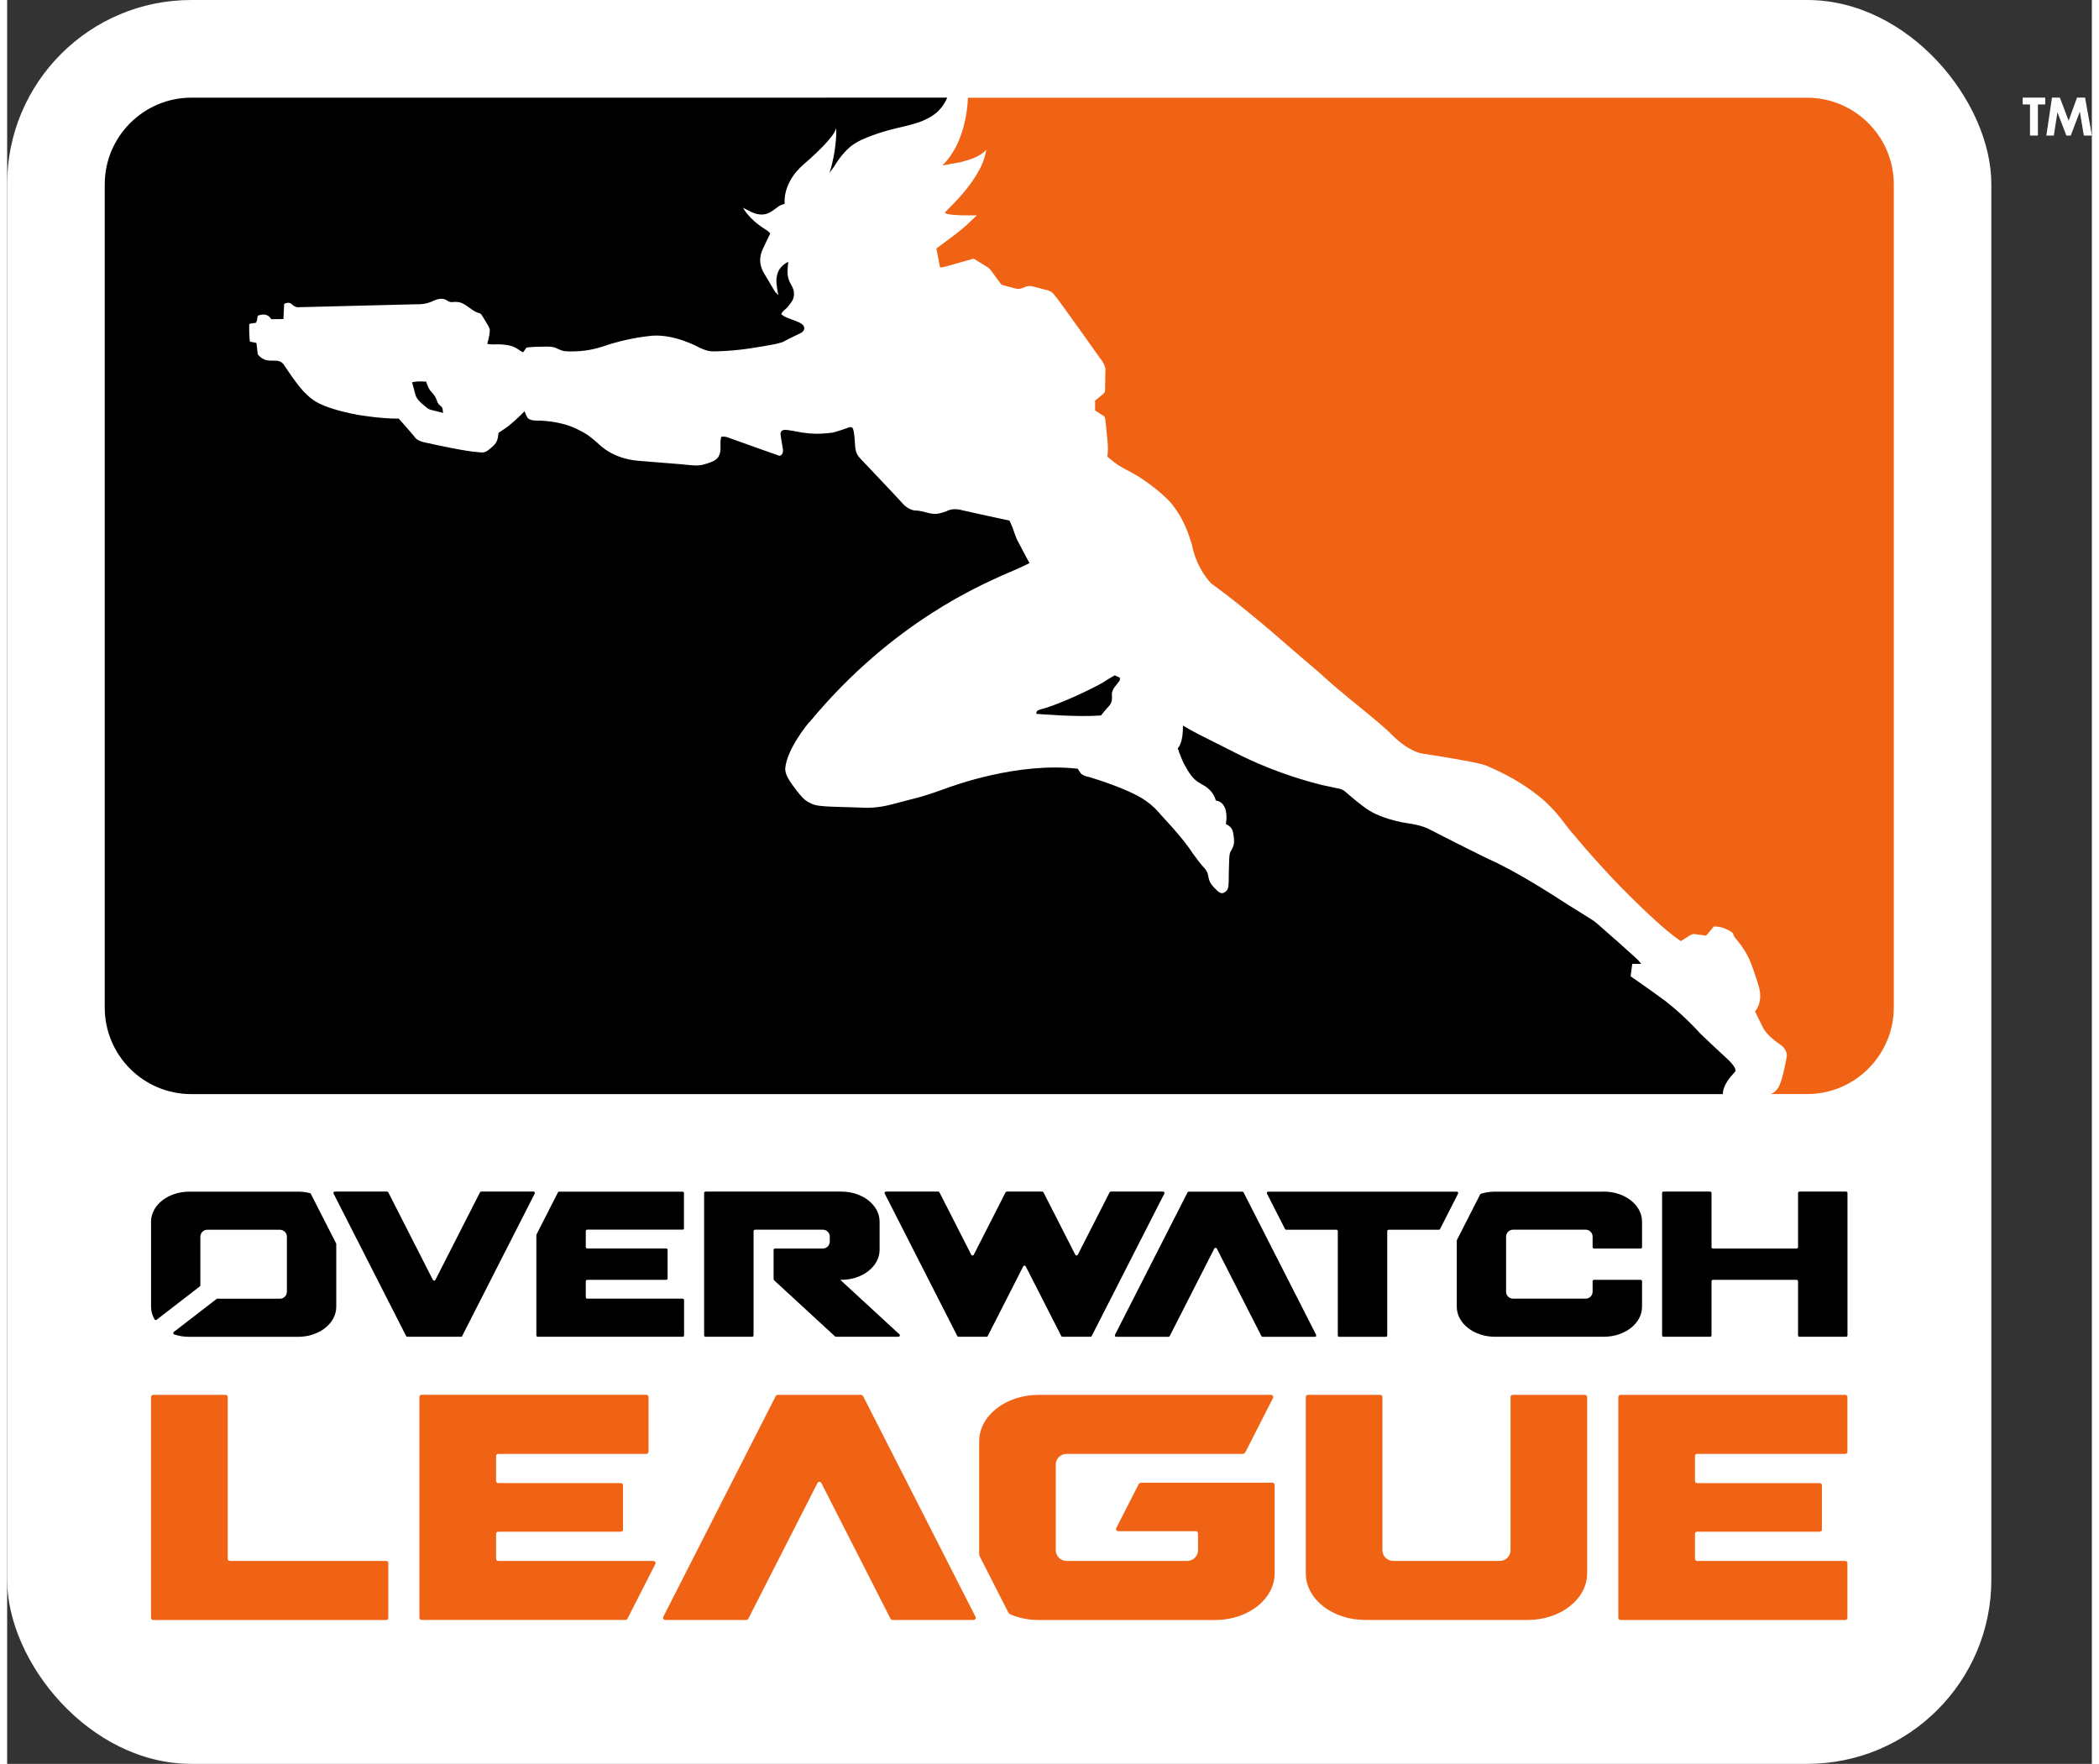
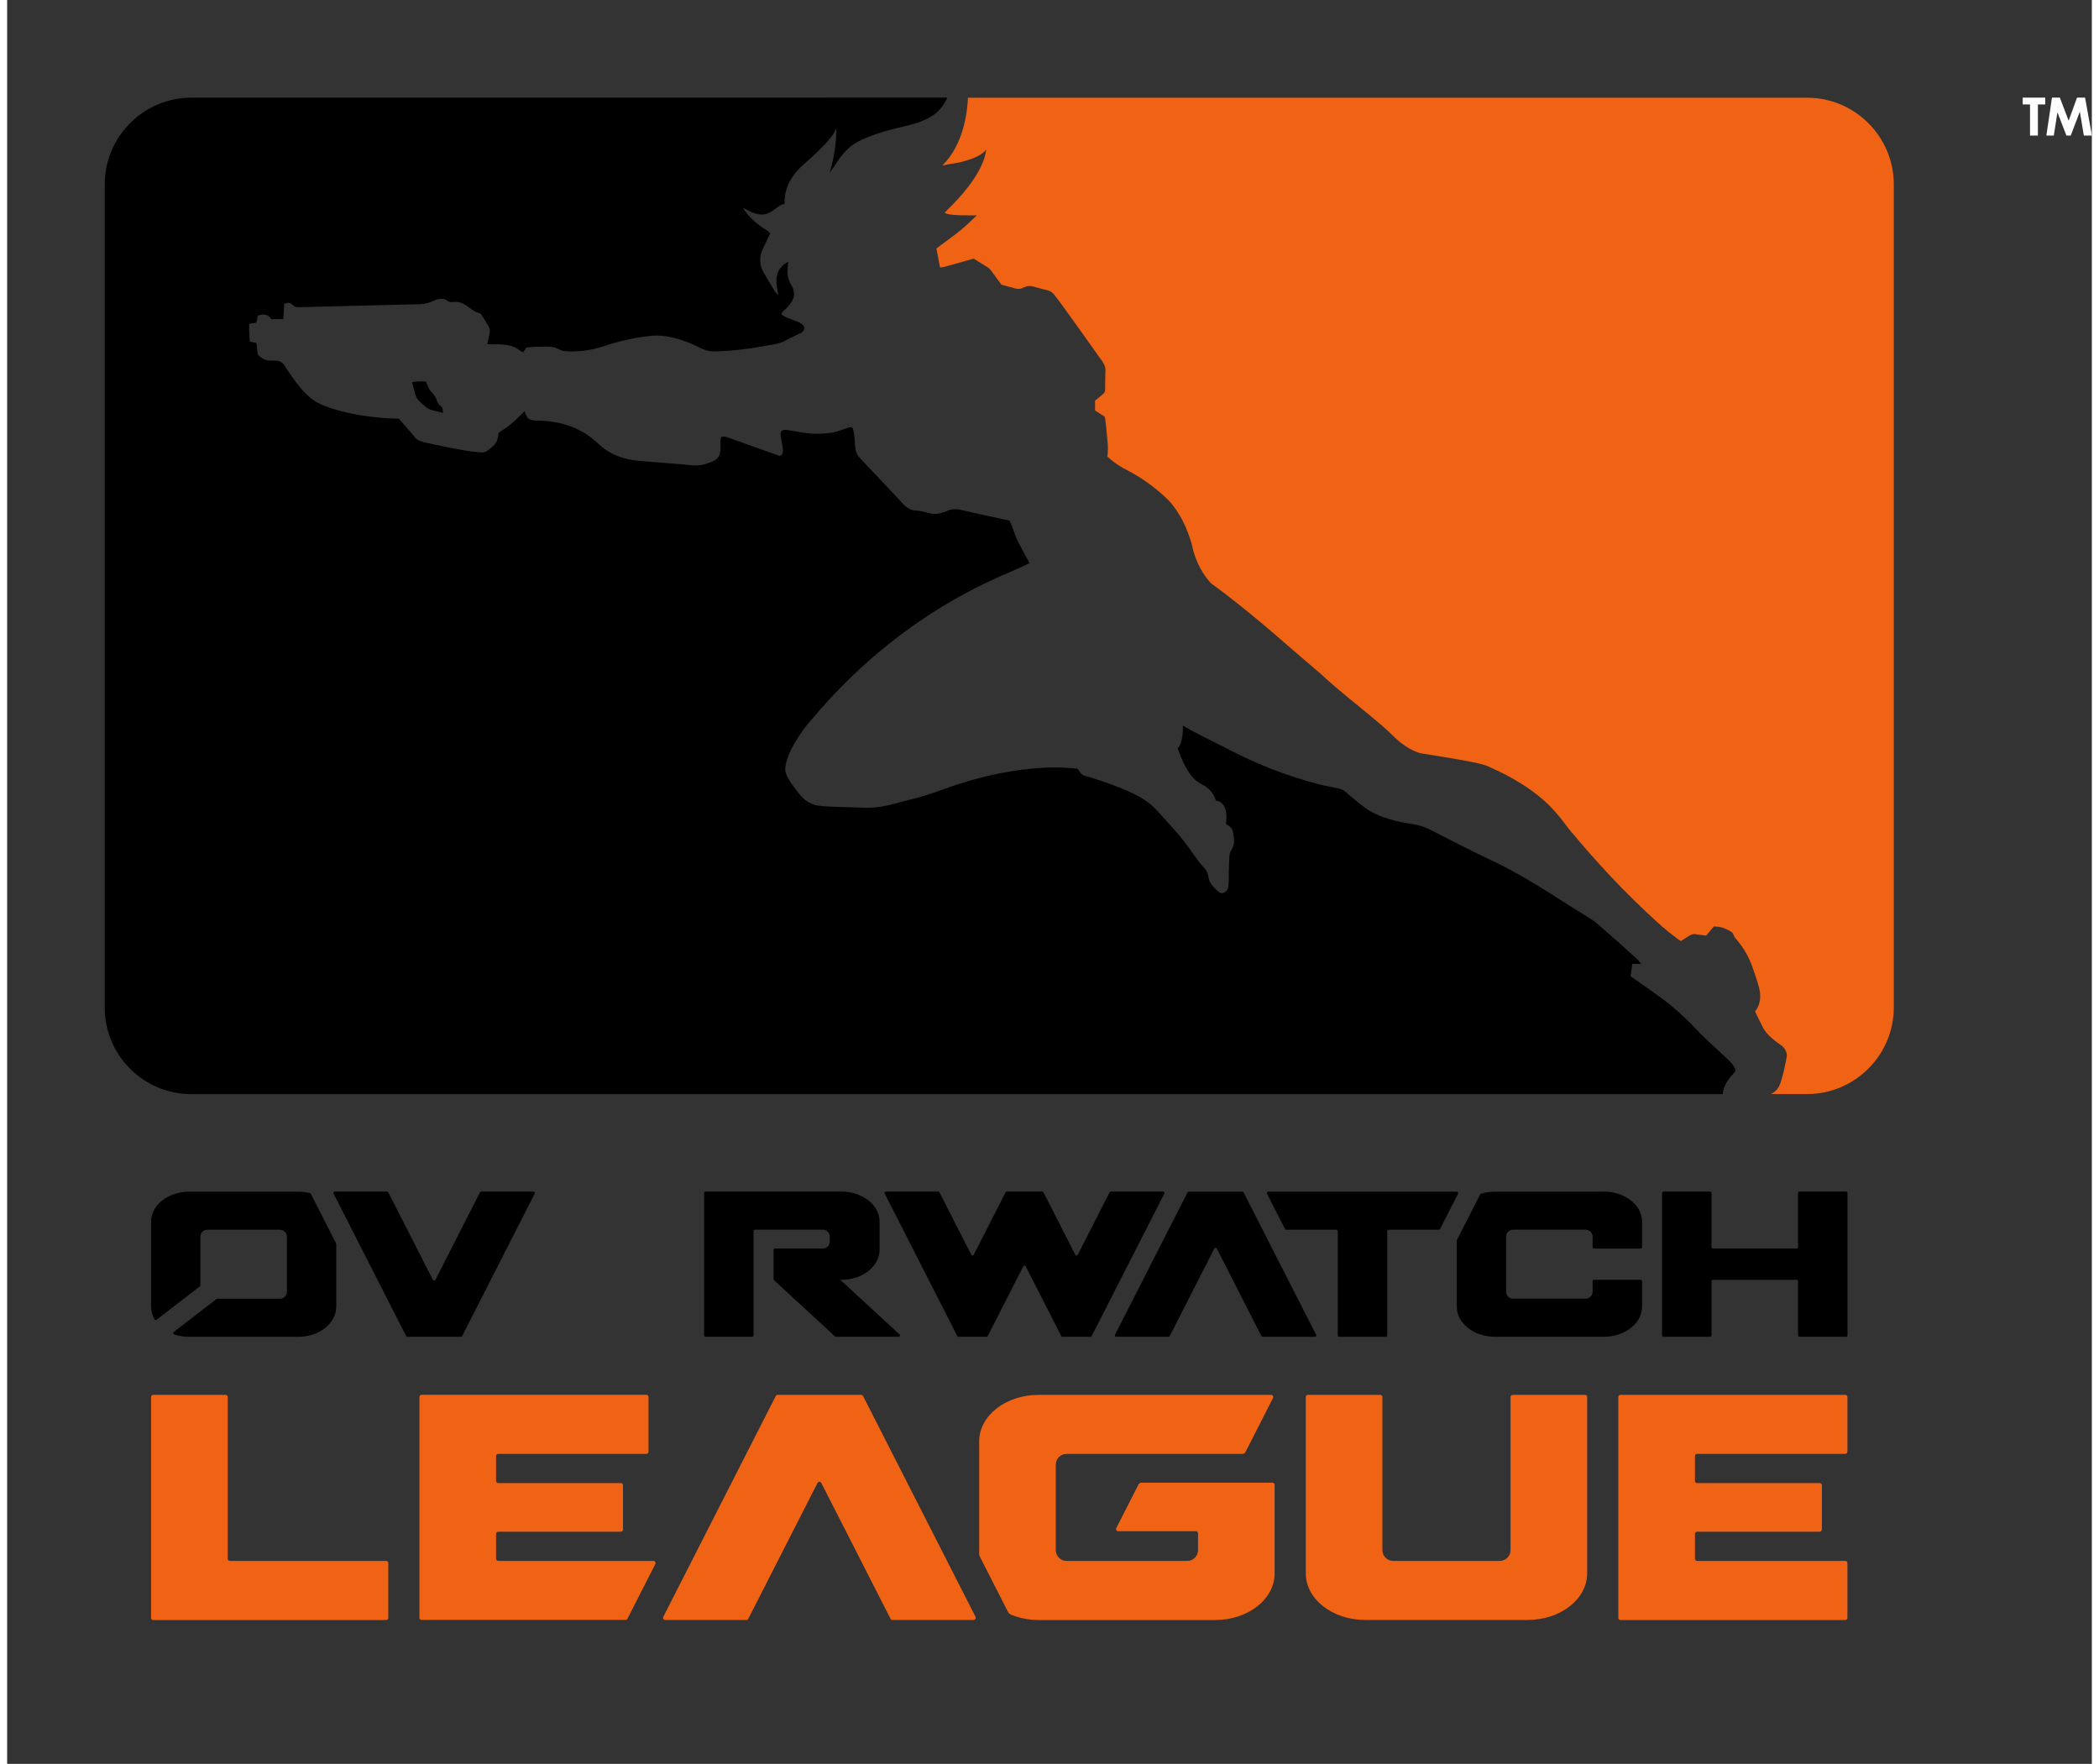
<svg xmlns="http://www.w3.org/2000/svg" id="Layer_1" width="119" height="100" data-name="Layer 1" viewBox="0 0 327.67 277.24">
  <rect x="0" y="0" width="327.67" height="277.24" fill="#333333" stroke="none" />
  <defs>
    <style>
      .cls-1 {
        fill: #f06314;
      }

      .cls-2 {
        fill: #fff;
      }
    </style>
  </defs>
-   <rect class="cls-2" width="311.87" height="277.24" rx="28.94" ry="28.94" />
  <g>
    <path class="cls-2" d="m316.8,16.42h1.15v4.89h1.24v-4.89h1.15v-1.08h-3.54v1.08Zm9.79-1.08h-1.25l-1.32,3.63-1.38-3.63h-1.24l-.88,5.97h1.17l.57-3.66,1.41,3.66h.68l1.43-3.76.63,3.76h1.27l-1.08-5.97Z" />
    <g>
      <g>
        <path d="m281.49,187.51v8.51c0,.12-.1.22-.22.22h-13.16c-.12,0-.22-.1-.22-.22v-8.51c0-.12-.1-.22-.22-.22h-7.33c-.12,0-.22.1-.22.22v22.38c0,.12.1.22.22.22h7.33c.12,0,.22-.1.22-.22v-8.51c0-.12.1-.22.22-.22h13.16c.12,0,.22.1.22.22v8.51c0,.12.1.22.22.22h7.33c.12,0,.22-.1.22-.22v-22.38c0-.12-.1-.22-.22-.22h-7.33c-.12,0-.22.1-.22.22Z" />
-         <path d="m106.38,193.07v-5.55c0-.12-.1-.22-.22-.22h-19.4c-.08,0-.16.05-.19.12l-3.37,6.62s-.02.06-.02.1v15.75c0,.12.1.22.22.22h22.78c.12,0,.22-.1.22-.22v-5.55c0-.12-.1-.22-.22-.22h-15.01c-.12,0-.22-.1-.22-.22v-2.52c0-.12.1-.22.22-.22h12.42c.12,0,.22-.1.22-.22v-4.49c0-.12-.1-.22-.22-.22h-12.42c-.12,0-.22-.1-.22-.22v-2.52c0-.12.1-.22.22-.22h15.01c.12,0,.22-.1.22-.22Z" />
        <path d="m194.17,187.3h-8.45c-.08,0-.16.05-.19.12l-11.4,22.38c-.07.14.03.32.19.32h8.22c.08,0,.16-.05.19-.12l7.01-13.76c.08-.16.31-.16.39,0l7.01,13.76c.04.07.11.12.19.12h8.22c.16,0,.27-.17.19-.32l-11.4-22.38c-.04-.07-.11-.12-.19-.12Z" />
        <path d="m173.28,187.41l-5,9.81c-.08.16-.31.16-.39,0l-5-9.81c-.04-.07-.11-.12-.19-.12h-5.58c-.08,0-.16.05-.19.12l-5,9.81c-.08.16-.31.16-.39,0l-5-9.81c-.04-.07-.11-.12-.19-.12h-8.22c-.16,0-.27.17-.19.32l11.4,22.38c.04.07.11.12.19.12h4.41c.08,0,.16-.05.19-.12l5.58-10.95c.08-.16.31-.16.39,0l5.58,10.95c.04.07.11.12.19.12h4.41c.08,0,.16-.05.19-.12l11.41-22.38c.07-.14-.03-.32-.19-.32h-8.22c-.08,0-.16.05-.19.12Z" />
        <path d="m250.95,187.3h-17.08c-.78,0-1.53.12-2.22.33-.06.02-.1.06-.13.11l-3.65,7.17s-.02.06-.02.1v10.38c0,2.61,2.7,4.72,6.02,4.72h17.08c3.33,0,6.02-2.11,6.02-4.72v-4.01c0-.12-.1-.22-.22-.22h-7.33c-.12,0-.22.1-.22.22v1.65c0,.6-.49,1.09-1.09,1.09h-11.42c-.6,0-1.09-.49-1.09-1.09v-8.66c0-.6.49-1.09,1.09-1.09h11.42c.6,0,1.09.49,1.09,1.09v1.65c0,.12.1.22.22.22h7.33c.12,0,.22-.1.22-.22v-4.01c0-2.61-2.7-4.72-6.02-4.72Z" />
        <path d="m227.84,187.3h-29.63c-.16,0-.27.17-.19.32l2.83,5.55c.04.07.11.12.19.12h7.89c.12,0,.22.1.22.22v16.39c0,.12.1.22.22.22h7.33c.12,0,.22-.1.22-.22v-16.39c0-.12.1-.22.22-.22h7.89c.08,0,.16-.05.19-.12l2.83-5.55c.07-.14-.03-.32-.19-.32Z" />
        <path d="m71.52,209.99l11.4-22.38c.07-.14-.03-.32-.19-.32h-8.22c-.08,0-.16.05-.19.12l-7.01,13.76c-.08.16-.31.16-.39,0l-7.01-13.76c-.04-.07-.11-.12-.19-.12h-8.22c-.16,0-.27.17-.19.32l11.4,22.38c.04.07.11.12.19.12h8.45c.08,0,.16-.05.19-.12Z" />
        <path d="m47.75,187.65c-.03-.06-.08-.1-.14-.11-.6-.15-1.23-.24-1.89-.24h-17.08c-3.33,0-6.02,2.11-6.02,4.72v13.37c0,.71.2,1.38.55,1.98.07.11.22.15.32.07l6.8-5.25c.05-.04.08-.1.08-.17v-7.64c0-.6.49-1.09,1.09-1.09h11.42c.6,0,1.09.49,1.09,1.09v8.66c0,.6-.49,1.09-1.09,1.09h-9.85s-.09.02-.13.05l-6.71,5.18c-.14.11-.1.32.06.38.73.25,1.53.38,2.38.38h17.08c3.33,0,6.02-2.11,6.02-4.72v-9.86s0-.07-.02-.1l-3.97-7.78Z" />
        <path d="m128.19,196.24h-7.5c-.12,0-.22.1-.22.22v4.56c0,.09.04.18.11.24l9.54,8.79s.09.06.15.06h9.83c.2,0,.29-.24.15-.38l-9.3-8.57h.16c3.33,0,6.02-2.11,6.02-4.72v-4.43c0-2.61-2.7-4.72-6.02-4.72h-21.34c-.12,0-.22.1-.22.22v22.38c0,.12.1.22.22.22h7.33c.12,0,.22-.1.22-.22v-16.39c0-.12.1-.22.22-.22h10.67c.6,0,1.09.49,1.09,1.09v.78c0,.6-.49,1.09-1.09,1.09Z" />
      </g>
      <g>
        <path class="cls-1" d="m289.25,228.19v-8.61c0-.19-.15-.34-.34-.34h-35.33c-.19,0-.34.15-.34.34v34.71c0,.19.15.34.34.34h35.33c.19,0,.34-.15.34-.34v-8.61c0-.19-.15-.34-.34-.34h-23.28c-.19,0-.34-.15-.34-.34v-3.91c0-.19.15-.34.34-.34h19.27c.19,0,.34-.15.34-.34v-6.96c0-.19-.15-.34-.34-.34h-19.27c-.19,0-.34-.15-.34-.34v-3.91c0-.19.15-.34.34-.34h23.28c.19,0,.34-.15.34-.34Z" />
        <path class="cls-1" d="m236.3,219.58v24.07c0,.93-.75,1.69-1.69,1.69h-16.76c-.93,0-1.69-.75-1.69-1.69v-24.07c0-.19-.15-.34-.34-.34h-11.36c-.19,0-.34.15-.34.34v27.72c0,4.04,4.18,7.32,9.34,7.32h25.54c5.16,0,9.34-3.28,9.34-7.32v-27.72c0-.19-.15-.34-.34-.34h-11.36c-.19,0-.34.15-.34.34Z" />
        <path class="cls-1" d="m34.33,219.24h-11.37c-.19,0-.34.15-.34.34v34.71c0,.19.15.34.34.34h36.61c.19,0,.34-.15.34-.34v-8.61c0-.19-.15-.34-.34-.34h-24.56c-.19,0-.34-.15-.34-.34v-25.42c0-.19-.15-.34-.34-.34Z" />
        <path class="cls-1" d="m134.51,219.42c-.06-.11-.17-.18-.3-.18h-13.1c-.13,0-.24.07-.3.18l-17.68,34.71c-.11.22.05.49.3.49h12.76c.13,0,.24-.07.3-.18l10.88-21.35c.06-.12.18-.18.3-.18s.24.06.3.18l10.88,21.35c.06.11.17.18.3.18h12.76c.25,0,.41-.27.3-.49l-17.68-34.71Z" />
        <path class="cls-1" d="m198.88,233.04h-20.7l-.3.18-3.55,6.96c-.11.22.05.49.3.49h12.21c.19,0,.34.15.34.34v2.64c0,.93-.75,1.69-1.69,1.69h-18.98c-.93,0-1.69-.75-1.69-1.69v-13.44c0-.93.75-1.69,1.69-1.69h27.77c.11-.07.19-.12.3-.18l4.39-8.61c.11-.22-.05-.49-.3-.49h-36.55c-5.16,0-9.34,3.28-9.34,7.32v17.68c0,.14.03.28.1.41l4.43,8.7c.1.19.26.35.46.43,1.3.54,2.78.85,4.35.85h27.76c5.16,0,9.34-3.28,9.34-7.32v-13.92c0-.19-.15-.34-.34-.34Z" />
        <path class="cls-1" d="m76.85,245v-3.91c0-.19.15-.34.34-.34h19.27c.19,0,.34-.15.34-.34v-6.96c0-.19-.15-.34-.34-.34h-19.27c-.19,0-.34-.15-.34-.34v-3.91c0-.19.15-.34.34-.34h23.28c.19,0,.34-.15.34-.34v-8.61c0-.19-.15-.34-.34-.34h-35.33c-.19,0-.34.15-.34.34v34.71c0,.19.15.34.34.34h32.05c.13,0,.24-.07.3-.18l4.39-8.61c.11-.22-.05-.49-.3-.49h-24.39c-.19,0-.34-.15-.34-.34Z" />
      </g>
    </g>
    <g>
      <path d="m270.63,166.68c-1.37-1.25-3.56-3.32-4.44-4.16-2.87-3.18-5.62-5.23-5.62-5.23-2.28-1.69-5.4-3.84-5.4-3.84l.26-1.95h1.41l-.52-.63s-2.84-2.59-4.43-3.96c-1.51-1.37-2.27-2-2.59-2.22-.98-.64-3.94-2.46-3.94-2.46-7.14-4.67-10.31-6.12-11.08-6.54-2.8-1.25-10.36-5.15-10.36-5.15-1.77-.99-3.39-1.03-4.65-1.29-3.1-.63-4.6-1.51-5.18-1.85-1.31-.82-3.26-2.53-3.64-2.86-.52-.49-1.03-.59-1.39-.64-.31-.08-2.35-.5-2.35-.5-6.45-1.61-11.16-3.8-13.85-5.17-1.05-.54-5.53-2.79-5.53-2.79-.85-.43-1.7-.9-2.52-1.4.04,2.79-.74,3.49-.82,3.57.28.9.88,2.25.88,2.25,1.37,2.62,1.96,2.83,2.9,3.42,1.9.91,2.2,2.54,2.2,2.54.51.06.89.32,1.11.6.9,1.1.47,3.09.47,3.09,1.03.54,1.11,1.01,1.22,1.85.25,1.47-.17,1.84-.38,2.34-.37.37-.3,1.55-.37,3.39,0,2.6-.09,2.39-.27,2.81-.86,1-1.39.25-2.05-.4-.71-.73-.8-1.23-.91-1.78-.09-.76-.61-1.28-.61-1.28-.5-.49-1.27-1.54-1.8-2.27-.77-1.2-1.96-2.63-1.96-2.63-1.67-2.01-2.75-3.05-3.47-3.91-.9-1.02-1.64-1.54-2.46-2.08-2.4-1.53-7.22-3.07-8.43-3.42-1.18-.23-1.37-.67-1.37-.67l-.42-.63c-9.38-1.08-19.48,2.62-21.13,3.24-2.3.83-3.22,1.08-3.95,1.29-.55.14-1.83.46-4.17,1.08-2.2.59-4.01.53-4.01.53,0,0-.95-.05-4.59-.15-3.65-.1-3.68-.37-4.28-.65-1.03-.41-1.85-1.67-2.78-2.89-.98-1.38-1.01-1.91-1.07-2.38.18-3.15,3.75-7.36,3.75-7.36l.06-.02c.12-.15.19-.23.19-.23,13.05-15.72,27.28-21.5,29.97-22.79,3.09-1.29,4.43-1.99,4.43-1.99,0,0-1.66-3.07-1.92-3.61-.23-.46-.67-1.76-.67-1.76l-.15-.41-.4-.9c-.72-.16-6.02-1.29-7.44-1.63-1.56-.46-2.49.17-2.49.17-1.75.62-2.06.37-2.64.3-1.13-.28-1.59-.4-1.99-.42-1.23.05-2.17-1.04-2.17-1.04l-1.62-1.75s-4.33-4.57-5.09-5.38c-.74-.74-.77-1.49-.83-2.01-.09-1.82-.24-2.62-.44-2.85-.34-.21-.49-.02-1.59.33h0c-.6.21-1.12.36-1.5.45-2.42.31-3.63.15-4.83-.02-2.31-.43-2.47-.43-2.79-.4-.71.07-.56.77-.56.77,0,0,.14,1,.32,2.01.28,1.17-.49,1.29-.49,1.29,0,0-7.5-2.65-8.23-2.93-.58-.18-.94-.05-.94-.05,0,0-.03.2-.11.63-.01.17.03,1.02-.01,1.5-.14,1.45-1.18,1.71-1.59,1.88-1.66.59-2,.52-3.39.41-1.35-.16-4.67-.38-8-.67-3.92-.36-5.83-2.32-6.37-2.82-1.65-1.47-2.23-1.65-2.78-1.95-2.97-1.63-6.71-1.54-6.71-1.54-1.4-.01-1.49-.49-1.59-.65-.12-.16-.35-.82-.35-.82-2.65,2.68-3.49,2.93-3.77,3.17l-.33.24-.11.79c-.22.95-.71,1.24-1.29,1.75-.82.68-1.1.54-1.99.46-1.86-.12-6.48-1.13-8.1-1.49-1.47-.27-1.76-.97-1.76-.97,0,0-2.11-2.47-2.44-2.79-2.84,0-5.63-.47-6.51-.61-6.27-1.2-7.3-2.58-8.07-3.3-1.21-1.07-3.4-4.46-3.4-4.46-.57-.92-1.4-.7-2.12-.75-1.38.04-2.05-1-2.05-1l-.21-1.78s-.15-.03-1.03-.2c-.11-1.2-.12-1.54-.1-2.77.29-.12,1.03-.18,1.03-.18l.16-.28s.06-.25.14-.84c1.62-.63,2.12.54,2.12.54l1.92-.02s.09-1.69.12-2.39c.78-.37,1.1-.03,1.27.11.39.43.88.42.88.42,0,0,16.53-.41,18.38-.46,1.68.04,2.24-.27,2.84-.5,1.25-.61,1.8-.33,2.16-.15.47.4.89.3,1.17.28,1.2-.08,1.74.46,2.47.95.96.73,1.37.77,1.37.77.46.1.54.4.54.4,0,0,.62.97.98,1.6.36.63.25.67.24,1.01-.03.66-.38,1.84-.38,1.84.41.17,1.48.09,1.48.09,2.22-.01,2.92.5,3.38.78.47.37.78.47.78.47,0,0,.18-.22.52-.74,1.07-.13,1.82-.13,2.38-.13,1.87-.12,2.32.23,2.32.23,1.15.54,1.26.47,2.25.51,2.4,0,3.87-.41,5.01-.76,2.41-.85,5.15-1.42,7.09-1.63,3.83-.63,8.08,1.76,8.08,1.76,1.47.71,2.02.62,2.84.61,3.76-.1,6.85-.73,8.51-1.02.61-.09,1.2-.24,1.75-.42,0,0,.23-.09,1.06-.55.91-.43,1.4-.68,1.92-.93.18-.13.45-.36.46-.69,0-.63-.8-.95-1.39-1.17-.25-.09-1.14-.43-1.33-.51-.5-.21-.65-.36-.89-.53.1-.38.29-.47.63-.79.39-.32.59-.64.85-.98.88-1.12.39-2.23.27-2.49-.33-.57-.5-.97-.5-.97-.25-.57-.3-1.23-.27-1.75.02-.59.11-1.02.1-1.27-1.63.87-1.7,1.89-1.84,2.59-.1.9.29,2.64.29,2.64-.24-.22-.53-.53-.53-.53,0,0-1.17-2-1.67-2.82-1.16-1.87-.45-3.37-.31-3.73.12-.29.99-2.1,1.23-2.59-.2-.28-.4-.45-.79-.67-2.7-1.71-3.48-3.39-3.48-3.39.16.1.34.2.57.3.38.18.62.37,1.46.65,1.54.39,2.22-.15,3.59-1.18.31-.22.63-.27.93-.38,0,0-.48-3.28,3.07-6.28,1.76-1.52,4.8-4.35,5.01-5.63.1.79-.03,3.88-1.03,7.06.1-.16.34-.52.69-.97.32-.52.65-1.03,1.02-1.51.47-.6.99-1.17,1.57-1.66.99-.81,2.29-1.33,3.47-1.77,1.22-.46,2.49-.81,3.74-1.12,1.48-.36,3.01-.66,4.41-1.28.68-.35,2.52-1.03,3.6-3.53H28.95c-7.49,0-13.61,6.12-13.61,13.61v129.4c0,7.52,6.09,13.61,13.61,13.61h240.72c0-1.37,1.12-2.64,1.91-3.51.42-.46-.95-1.77-.95-1.77Z" />
-       <path class="cls-2" d="m144.92,26.51s-.01,0-.02,0h.01s.01,0,.01,0Z" />
+       <path class="cls-2" d="m144.92,26.51s-.01,0-.02,0s.01,0,.01,0Z" />
      <path d="m68.54,64.9s-1.41-.34-1.69-.42c-.36-.1-.57-.08-1.28-.72-.46-.4-1.24-.95-1.44-1.87-.24-.96-.48-1.79-.48-1.79,0,0,.37-.16,1.44-.15.52.01.76.03.76.03,0,0,.34,1.03.67,1.43.38.43.73.76.98,1.43.1.28.18.61.54.9.17.14.42.22.44.87.03.19.05.29.05.29" />
-       <path d="m173.16,111.01c-.46.46-.66.77-1.24,1.44-3.61.31-10.15-.25-10.15-.25-.06-.64.48-.62,1.43-.91,3.35-1.08,7.69-3.24,8.96-3.97,1.3-.85,1.94-1.17,1.94-1.17l.8.38v.38s-.5.67-.5.67c-.74.85-.76,1.29-.76,1.67.11,1-.19,1.41-.47,1.75" />
      <path class="cls-1" d="m296.54,158.35c0,7.48-6.12,13.61-13.61,13.61h-5.69c.57-.26.96-.66,1.24-1.17.53-.96,1.28-4.63,1.25-5-.03-.38-.2-.89-.78-1.42-.57-.41-2.43-1.58-3.1-3.11-.71-1.4-1.12-2.3-1.12-2.3,0,0,1.01-.99.78-2.98-.06-.3-.03-.57-.68-2.49-.57-1.67-1.09-3.55-2.91-5.7-.34-.39-.45-.52-.61-.94-.07-.15-.04-.27-.72-.63-.63-.27-1.01-.58-2.34-.6-.59.73-1.21,1.44-1.21,1.44,0,0-.91-.11-1.47-.19-.34-.06-.6-.22-1.56.45-.45.28-.75.47-.94.6,0,0-.16-.11-.49-.34-2.03-1.44-4.53-3.8-6.92-6.13-5.02-4.89-9.35-10.17-9.35-10.17-1.14-1.18-2.47-3.51-4.96-5.64-1.73-1.48-4.31-3.3-8.18-5-.87-.38-.81-.65-10.8-2.21-1.07-.17-2.93-1.13-4.66-2.88-2.01-2.1-7.94-6.5-11.33-9.71,0,0-4.38-3.72-7.77-6.69-6.26-5.3-9.36-7.44-9.36-7.44-1.11-1.2-2.45-3.16-3.05-6.18-.37-1.08-1.04-3.82-3.38-6.6,0,0-2.7-2.97-6.85-5.06-.55-.31-1.49-.72-3.05-2.11.14-.71.08-1.87.08-1.87-.13-1.37-.35-4.1-.5-4.4-1.1-.73-1.5-.97-1.5-.97v-1.55s.48-.41,1.06-.87c.3-.3.6-.27.52-1.43,0-1.13.05-2.44.05-2.44,0,0,.12-.76-.86-1.94-.95-1.36-4.54-6.39-6.09-8.52,0,0-.8-1.09-1.11-1.45-.23-.24-.43-.59-1.39-.78-.96-.26-1.59-.41-2.02-.53-.22-.05-.69-.14-1.3.15-.23.1-.74.38-1.38.18-.65-.15-2.19-.59-2.19-.59-.36-.46-1.2-1.62-1.58-2.15-.22-.27-.32-.44-.82-.72-.65-.42-1.97-1.23-1.97-1.23l-4.37,1.23s-.2.07-.5.12c-.28.02-.42.04-.42.04l-.57-2.98,2.41-1.8s1.5-1.08,2.54-2.08l1.4-1.33c-1.52,0-3.52.05-4.65-.23,0,0-.26-.07-.4-.18l.52-.55c5.38-5.25,5.87-8.39,6.01-9.35-1.07,1.21-2.86,1.62-4.1,1.97-1.3.22-2.16.37-2.8.5,3.36-3.26,3.94-8.5,4.03-10.65h131.91c7.48,0,13.61,6.12,13.61,13.61v129.41Z" />
    </g>
  </g>
</svg>